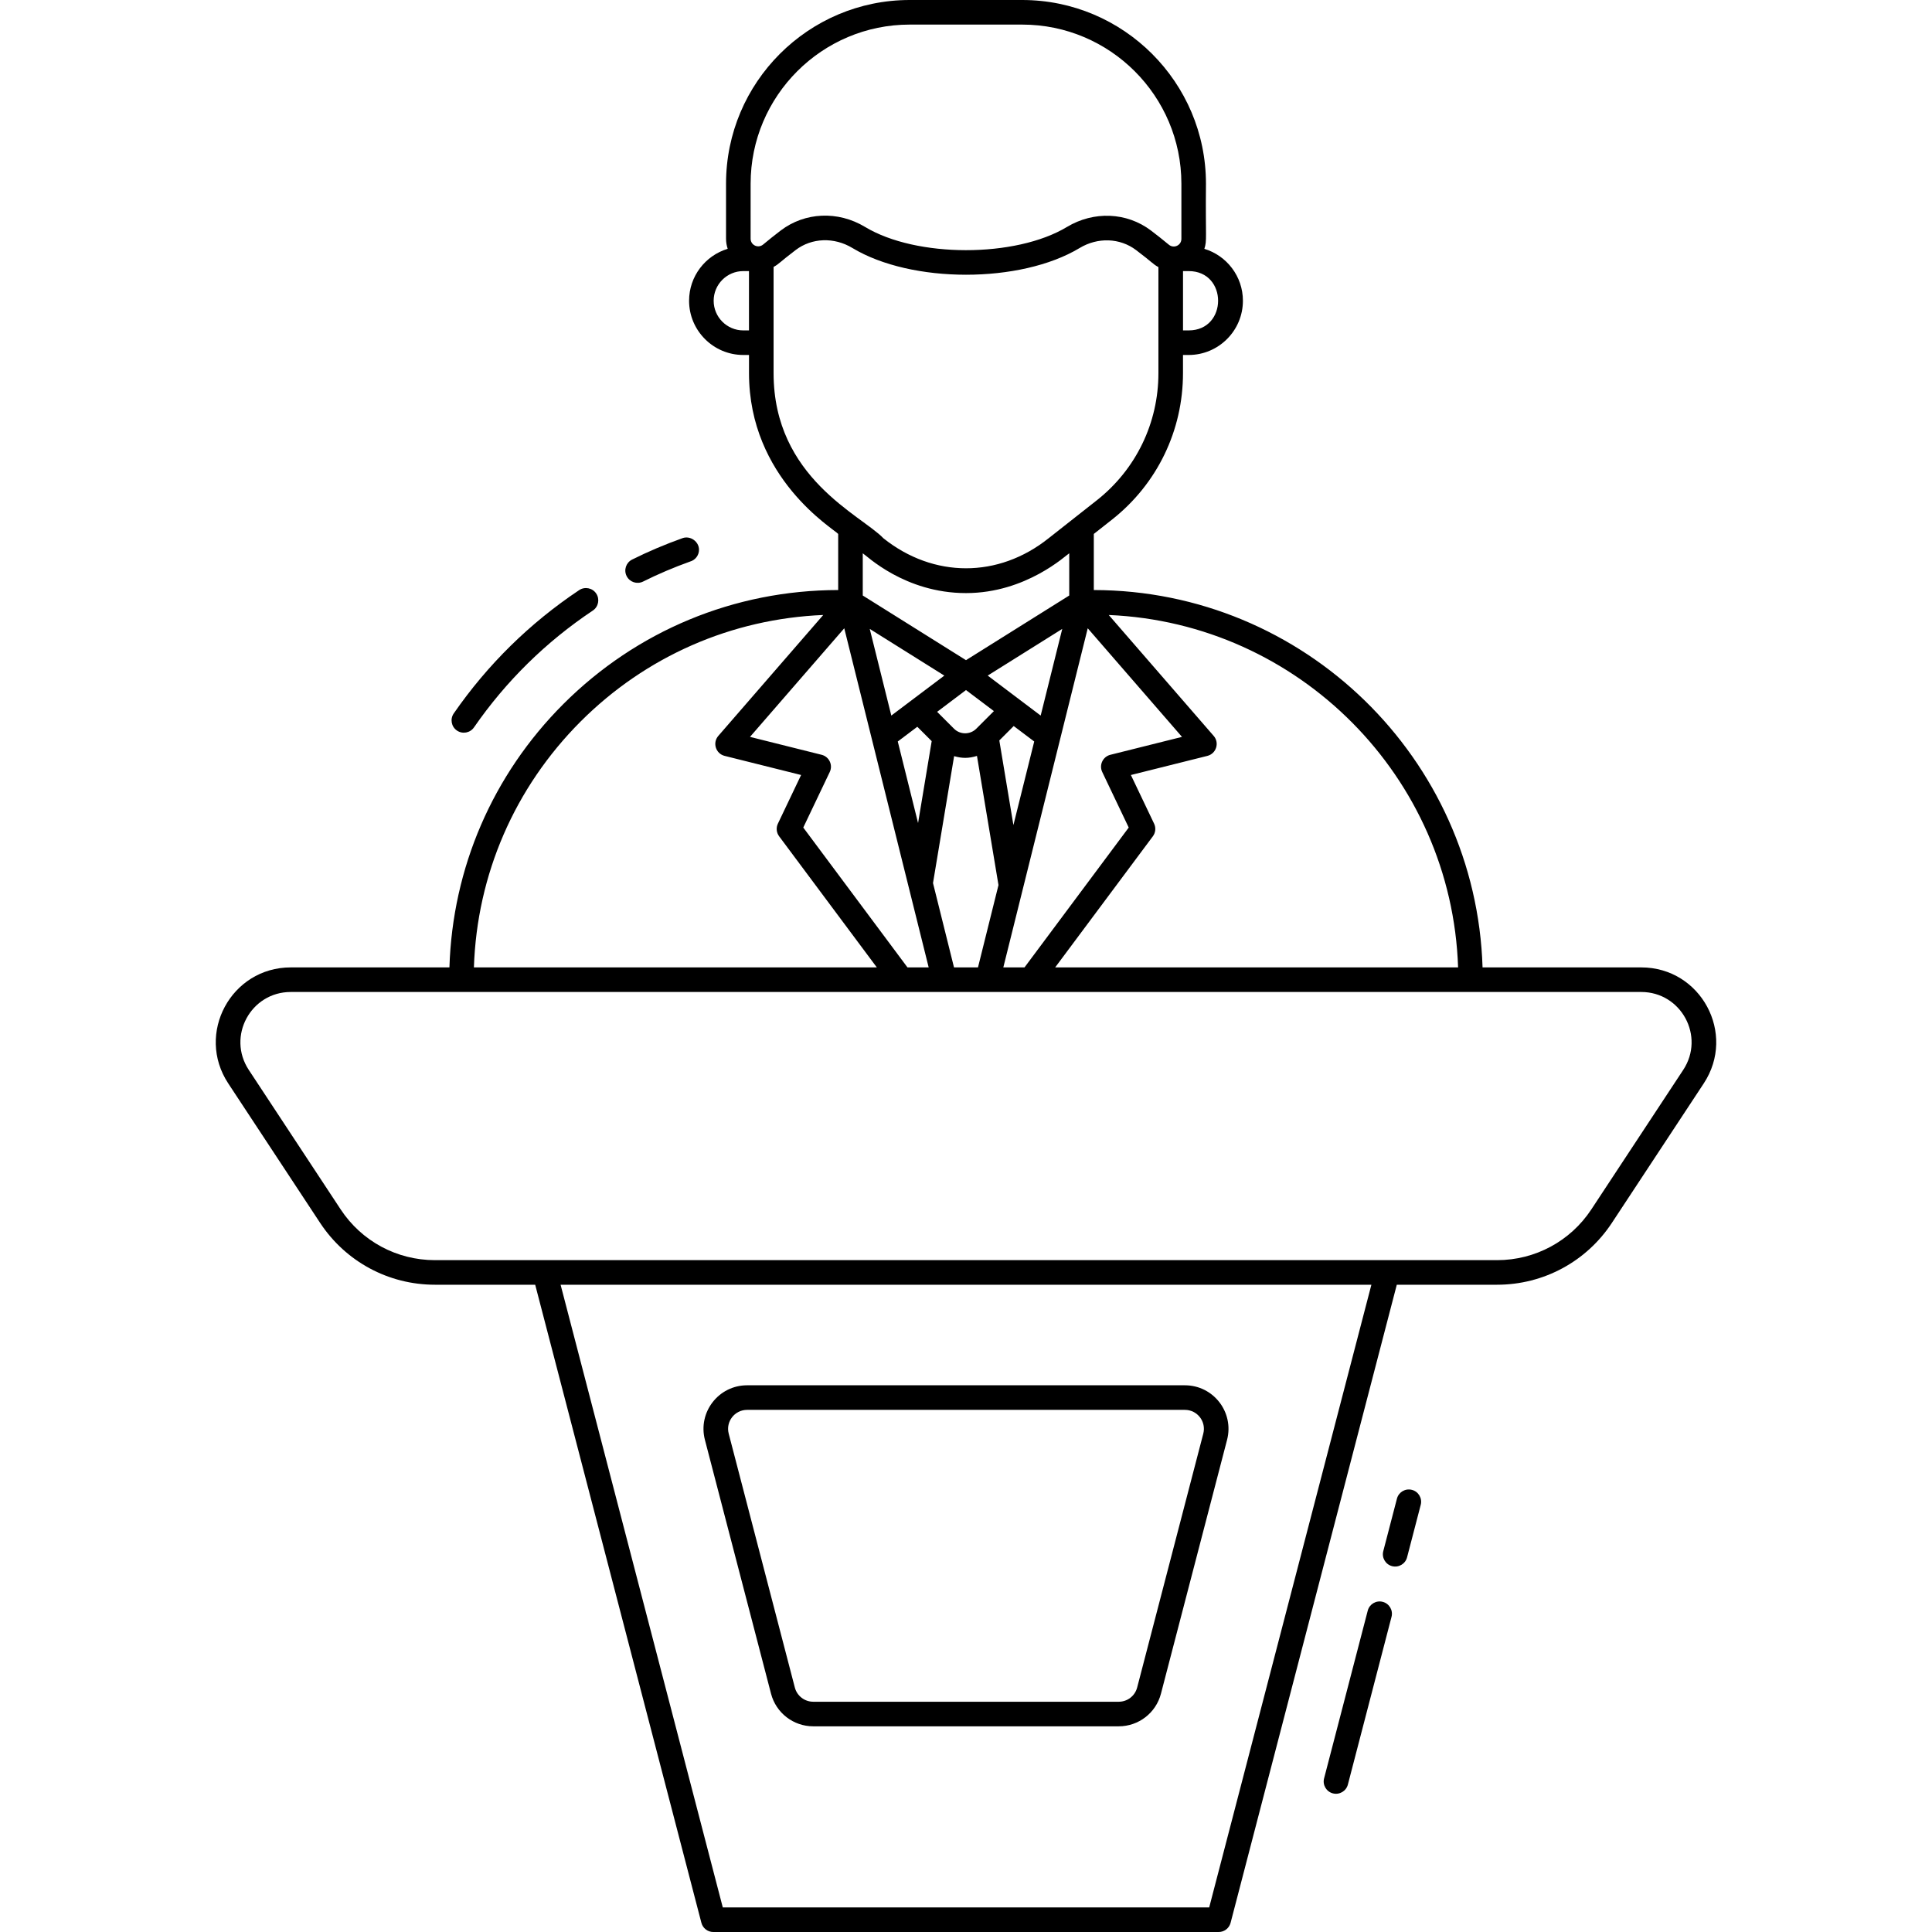
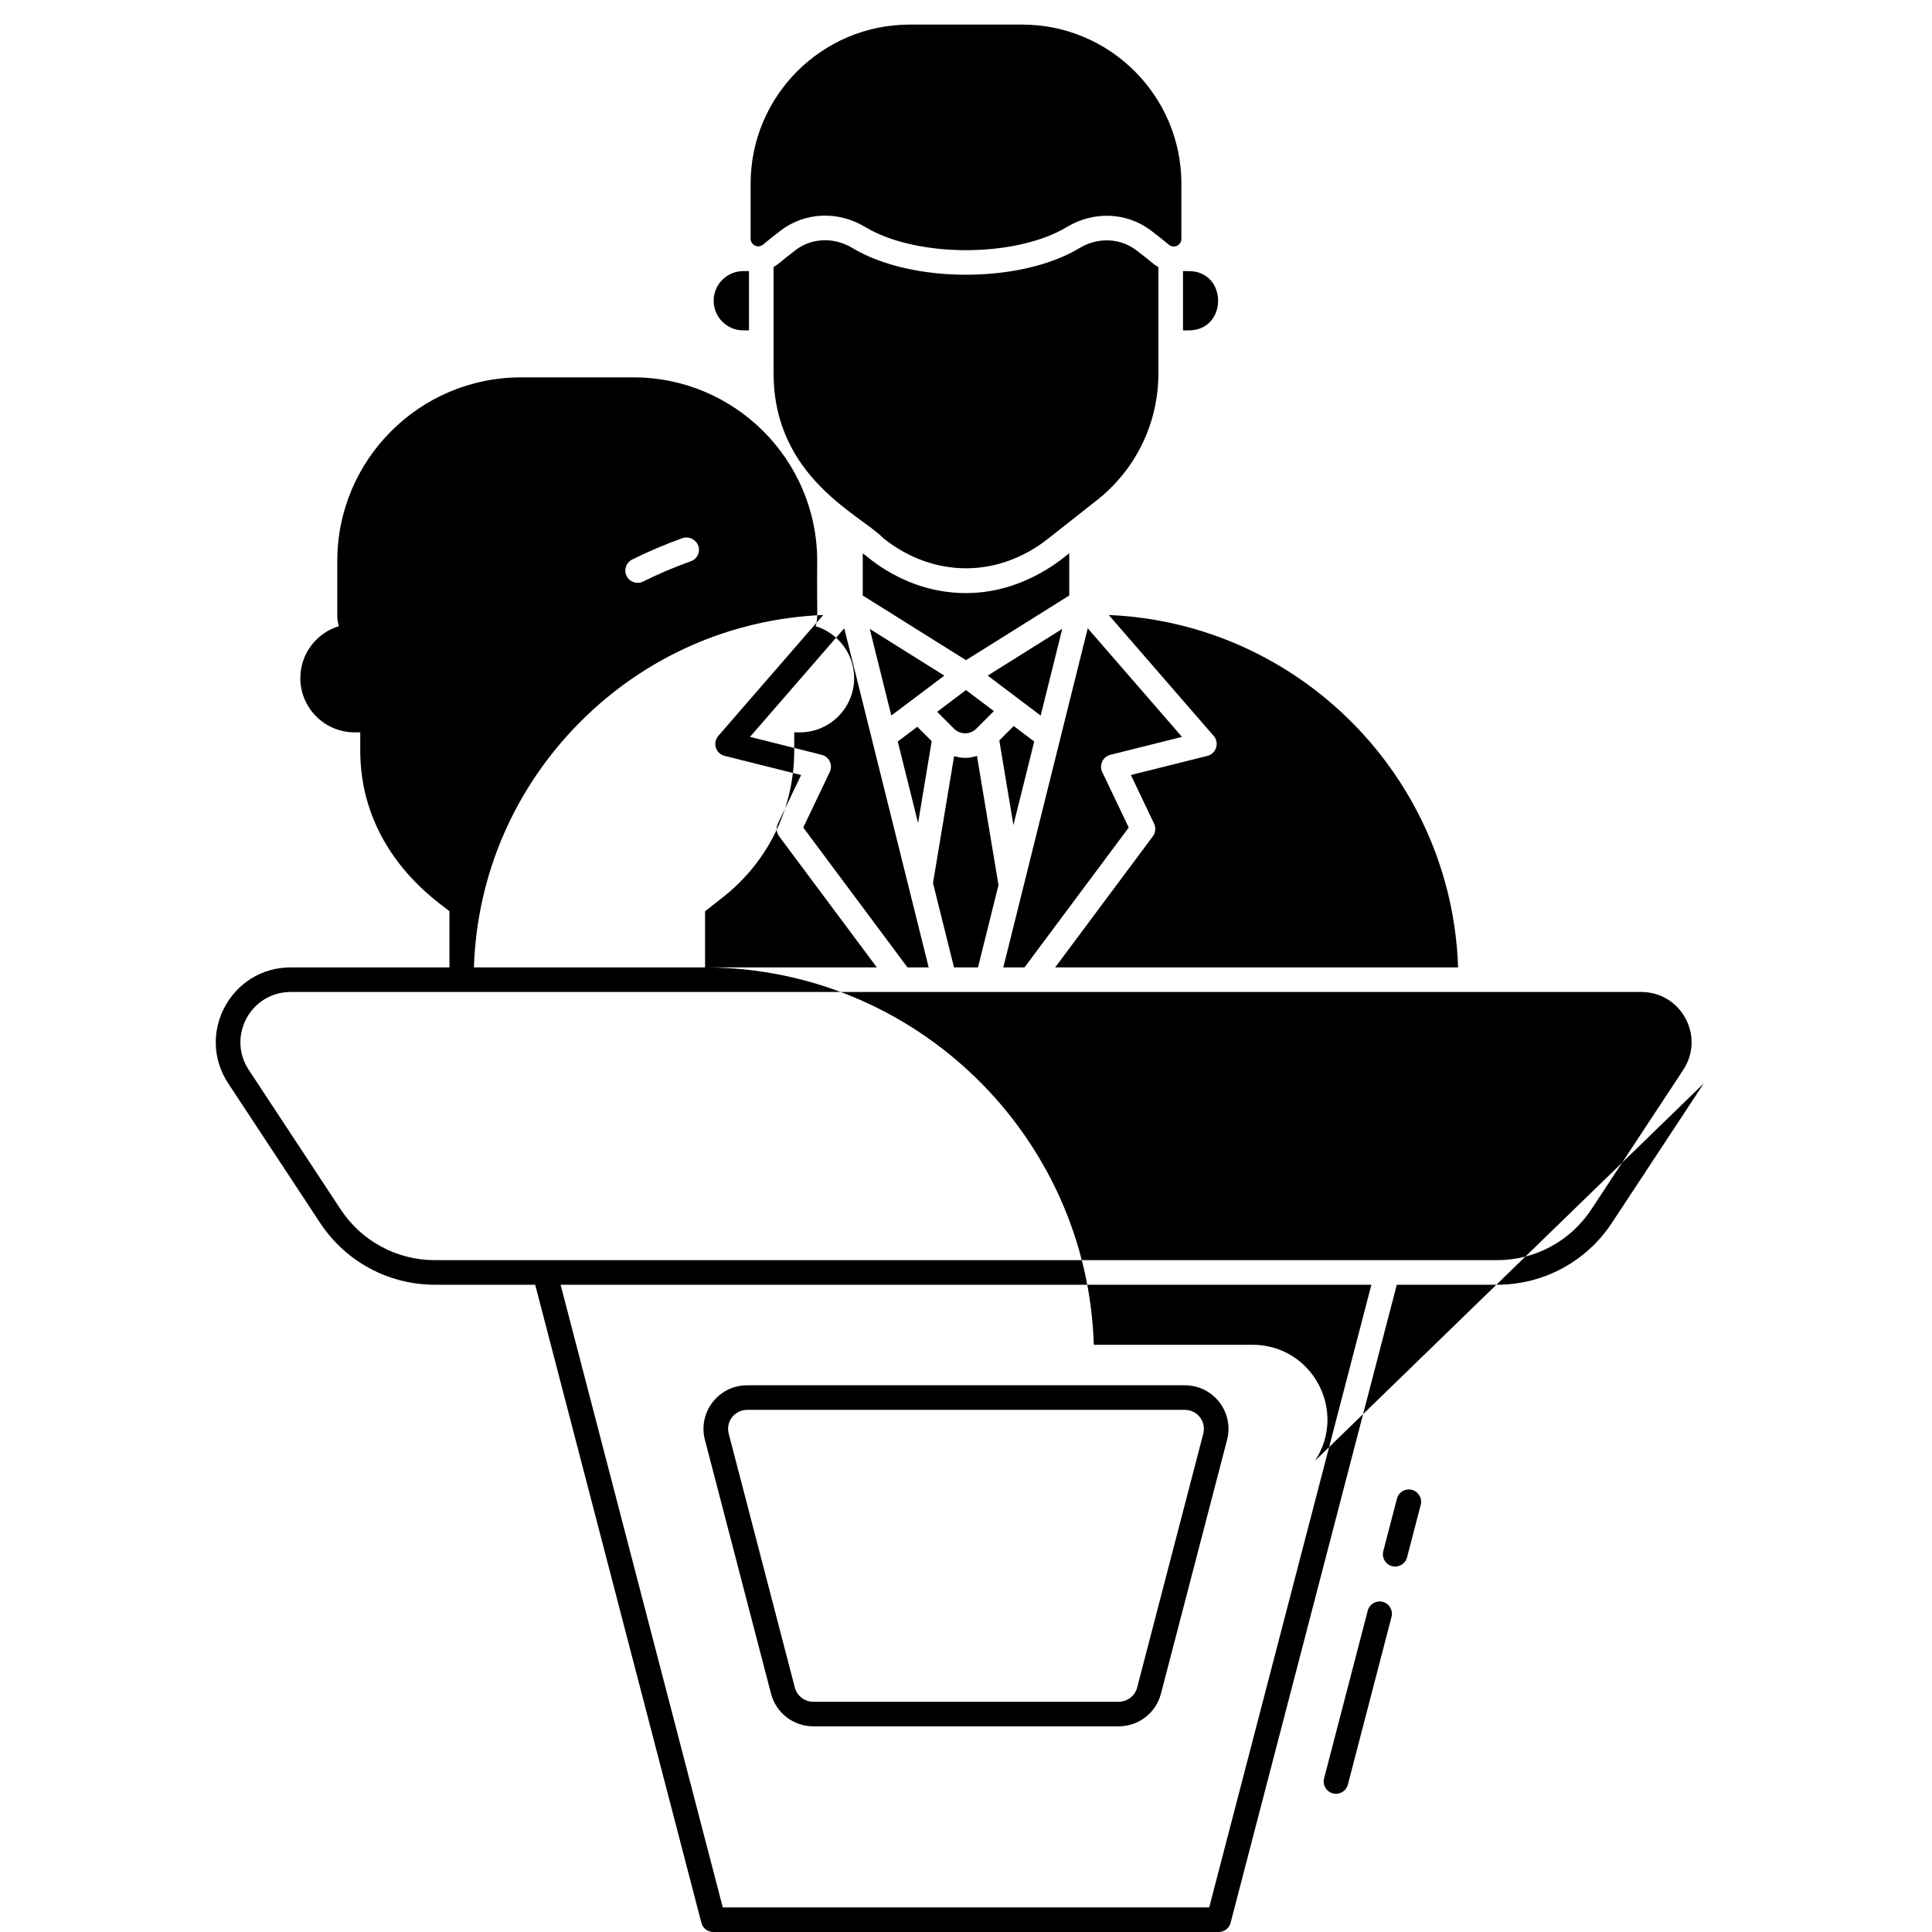
<svg xmlns="http://www.w3.org/2000/svg" id="Layer_1" height="512" viewBox="0 0 512 512" width="512">
  <g id="_x32_4_President">
-     <path d="m121.076 193.59c-1.479-1.024-1.847-3.053-.822-4.532 8.957-12.939 20.138-23.93 33.229-32.669 1.501-.998 3.522-.593 4.519.901.997 1.496.595 3.518-.901 4.517-12.409 8.282-23.005 18.698-31.493 30.959-1.014 1.468-3.039 1.855-4.532.824zm49.351-39.474c3.929-1.963 8.112-3.744 12.438-5.296 1.374-.379 2.379-1.643 2.379-3.141-.003-2.173-2.326-3.801-4.364-3.067-4.644 1.655-9.14 3.566-13.364 5.677-1.611.804-2.262 2.761-1.458 4.369.802 1.607 2.757 2.264 4.369 1.458zm281.082 133.006-24.346 36.959c-6.758 10.26-18.127 16.384-30.414 16.384h-26.583l-44.046 169.1c-.374 1.432-1.669 2.435-3.153 2.435h-133.936c-1.484 0-2.778-1.002-3.153-2.435l-44.046-169.1h-26.58c-12.287 0-23.656-6.125-30.414-16.384l-24.346-36.959c-8.699-13.206.75-30.752 16.568-30.752h42.044c.812-26.337 11.431-51.006 30.16-69.766 19.47-19.466 45.341-30.199 72.865-30.239v-14.867c-1.165-1.353-23.634-14.67-23.634-42.614v-4.813h-1.509c-7.924 0-14.372-6.448-14.372-14.373 0-6.485 4.32-11.976 10.232-13.759-.278-.849-.438-1.748-.438-2.683v-14.588c0-26.836 21.832-48.668 48.669-48.668h29.817c26.852 0 48.699 21.832 48.699 48.668-.138 14.668.315 14.977-.423 17.276 5.904 1.788 10.216 7.275 10.216 13.755 0 7.925-6.448 14.373-14.372 14.373h-1.509v4.812c0 15.195-6.822 29.315-18.717 38.743l-4.916 3.871v14.868c55.775.084 101.296 44.622 103.022 100.005h42.047c15.814 0 25.269 17.541 16.568 30.751zm-231.616-82.532-7.018 14.717 27.612 37.058h5.621c-1.4-5.624-20.637-82.903-22.37-89.866l-24.98 28.782 18.987 4.747c1.995.501 3.037 2.707 2.148 4.562zm74.361-4.562 18.987-4.747-24.98-28.782c-1.183 4.754-21.05 84.565-22.37 89.866h5.618l27.615-37.058-7.018-14.717c-.889-1.856.154-4.061 2.148-4.562zm-56.335-3.525 5.38 21.61 3.609-21.706-3.809-3.81zm30.726-4.098-3.816 3.816 3.736 22.433 5.514-22.151zm-20.294-3.767 4.471 4.472c1.624 1.626 4.275 1.627 5.908-.001l4.663-4.663-7.393-5.574zm4.47 67.727h6.357l5.431-21.813-5.702-34.229c-2.26.691-3.928.665-6.055.061l-5.595 33.632zm8.934-77.331c-.913-.689 13.374 10.101 14.035 10.6-.337 1.356 5.651-22.709 5.716-22.97 1.322-.828-19.488 12.206-19.751 12.37zm-31.262-12.37c-.377-1.514 5.63 22.628 5.716 22.97-.268.201 13.78-10.391 14.048-10.592 1.323.828-19.501-12.213-19.764-12.378zm63.34-3.686 27.805 32.041c1.595 1.841.677 4.707-1.669 5.296l-20.27 5.068 6.15 12.896c.522 1.09.395 2.379-.328 3.348l-25.889 34.739h106.777c-1.679-50.476-42.213-91.269-92.576-93.388zm21.182-91.138h-1.504v15.717h1.504c10.388 0 10.399-15.717 0-15.717zm-116.094-8.583c0 1.702 1.992 2.657 3.32 1.541 1.557-1.299 3.117-2.54 4.674-3.725 6.376-4.845 15.135-5.276 22.334-.935 13.589 8.2 39.871 8.217 53.491.014 7.112-4.282 15.85-3.923 22.265.926 1.586 1.199 3.17 2.457 4.756 3.772 1.332 1.104 3.318.161 3.318-1.544v-14.638c0-23.244-18.924-42.154-42.186-42.154h-29.817c-23.244 0-42.155 18.91-42.155 42.154zm-.433 8.583h-1.504c-4.334 0-7.857 3.526-7.857 7.859s3.525 7.859 7.857 7.859h1.504zm35.632 70.81c13.298 10.595 30.461 10.598 43.743.013l12.888-10.148c10.318-8.179 16.242-20.439 16.242-33.633v-28.098c-1.559-.856-1.492-1.169-5.916-4.511-4.277-3.235-10.158-3.448-14.975-.542-15.658 9.433-44.549 9.44-60.216-.016-4.845-2.925-10.745-2.711-15.025.543-4.379 3.329-4.338 3.649-5.853 4.479v28.146c0 27.787 23.272 37.634 29.112 43.767zm-5.479 3.977v11.188c37.495 23.482 24.561 15.382 27.359 17.135 37.503-23.488 24.555-15.378 27.359-17.135v-11.189c-.801.46-11.402 10.545-27.354 10.547-16.288 0-26.403-9.993-27.364-10.546zm-103.051 109.738h106.775l-25.887-34.739c-.722-.969-.85-2.258-.328-3.348l6.15-12.896-20.27-5.068c-2.344-.587-3.266-3.452-1.669-5.296l27.807-32.043c-24.3 1.01-46.999 10.936-64.298 28.233-17.499 17.527-27.471 40.56-28.28 65.157zm237.843 84.101h-214.869l42.982 165.02h128.903zm71.508-77.582c-43.401 0-318.846 0-357.883 0-10.619 0-16.973 11.782-11.127 20.655l24.346 36.959c5.549 8.425 14.885 13.453 24.975 13.453h281.497c10.089 0 19.425-5.028 24.975-13.453l24.346-36.959c5.84-8.867-.504-20.655-11.129-20.655zm-60.766 131.943c-1.743-.453-3.519.59-3.972 2.333l-3.621 13.913c-.453 1.741.59 3.519 2.333 3.972 1.73.448 3.516-.582 3.972-2.333l3.621-13.913c.453-1.74-.589-3.519-2.333-3.972zm-7.737 29.677c-1.736-.455-3.519.59-3.972 2.333l-11.57 44.452c-.453 1.741.59 3.519 2.333 3.972 1.73.448 3.516-.582 3.972-2.333l11.57-44.453c.453-1.739-.591-3.518-2.333-3.971zm-168.451-57.389h116.025c7.564 0 13.077 7.142 11.175 14.458l-17.525 67.28c-1.326 5.084-5.921 8.636-11.175 8.636h-80.977c-5.254 0-9.85-3.552-11.175-8.636l-17.525-67.278c-1.905-7.316 3.615-14.46 11.177-14.46zm-4.871 12.816 17.525 67.278c.577 2.216 2.58 3.766 4.87 3.766h80.977c2.29 0 4.292-1.549 4.87-3.766l17.525-67.278c.829-3.171-1.56-6.303-4.87-6.303h-116.026c-3.297.001-5.703 3.116-4.871 6.303z" />
+     <path d="m121.076 193.59c-1.479-1.024-1.847-3.053-.822-4.532 8.957-12.939 20.138-23.93 33.229-32.669 1.501-.998 3.522-.593 4.519.901.997 1.496.595 3.518-.901 4.517-12.409 8.282-23.005 18.698-31.493 30.959-1.014 1.468-3.039 1.855-4.532.824zm49.351-39.474c3.929-1.963 8.112-3.744 12.438-5.296 1.374-.379 2.379-1.643 2.379-3.141-.003-2.173-2.326-3.801-4.364-3.067-4.644 1.655-9.14 3.566-13.364 5.677-1.611.804-2.262 2.761-1.458 4.369.802 1.607 2.757 2.264 4.369 1.458zm281.082 133.006-24.346 36.959c-6.758 10.26-18.127 16.384-30.414 16.384h-26.583l-44.046 169.1c-.374 1.432-1.669 2.435-3.153 2.435h-133.936c-1.484 0-2.778-1.002-3.153-2.435l-44.046-169.1h-26.58c-12.287 0-23.656-6.125-30.414-16.384l-24.346-36.959c-8.699-13.206.75-30.752 16.568-30.752h42.044v-14.867c-1.165-1.353-23.634-14.67-23.634-42.614v-4.813h-1.509c-7.924 0-14.372-6.448-14.372-14.373 0-6.485 4.32-11.976 10.232-13.759-.278-.849-.438-1.748-.438-2.683v-14.588c0-26.836 21.832-48.668 48.669-48.668h29.817c26.852 0 48.699 21.832 48.699 48.668-.138 14.668.315 14.977-.423 17.276 5.904 1.788 10.216 7.275 10.216 13.755 0 7.925-6.448 14.373-14.372 14.373h-1.509v4.812c0 15.195-6.822 29.315-18.717 38.743l-4.916 3.871v14.868c55.775.084 101.296 44.622 103.022 100.005h42.047c15.814 0 25.269 17.541 16.568 30.751zm-231.616-82.532-7.018 14.717 27.612 37.058h5.621c-1.4-5.624-20.637-82.903-22.37-89.866l-24.98 28.782 18.987 4.747c1.995.501 3.037 2.707 2.148 4.562zm74.361-4.562 18.987-4.747-24.98-28.782c-1.183 4.754-21.05 84.565-22.37 89.866h5.618l27.615-37.058-7.018-14.717c-.889-1.856.154-4.061 2.148-4.562zm-56.335-3.525 5.38 21.61 3.609-21.706-3.809-3.81zm30.726-4.098-3.816 3.816 3.736 22.433 5.514-22.151zm-20.294-3.767 4.471 4.472c1.624 1.626 4.275 1.627 5.908-.001l4.663-4.663-7.393-5.574zm4.47 67.727h6.357l5.431-21.813-5.702-34.229c-2.26.691-3.928.665-6.055.061l-5.595 33.632zm8.934-77.331c-.913-.689 13.374 10.101 14.035 10.6-.337 1.356 5.651-22.709 5.716-22.97 1.322-.828-19.488 12.206-19.751 12.37zm-31.262-12.37c-.377-1.514 5.63 22.628 5.716 22.97-.268.201 13.78-10.391 14.048-10.592 1.323.828-19.501-12.213-19.764-12.378zm63.34-3.686 27.805 32.041c1.595 1.841.677 4.707-1.669 5.296l-20.27 5.068 6.15 12.896c.522 1.09.395 2.379-.328 3.348l-25.889 34.739h106.777c-1.679-50.476-42.213-91.269-92.576-93.388zm21.182-91.138h-1.504v15.717h1.504c10.388 0 10.399-15.717 0-15.717zm-116.094-8.583c0 1.702 1.992 2.657 3.32 1.541 1.557-1.299 3.117-2.54 4.674-3.725 6.376-4.845 15.135-5.276 22.334-.935 13.589 8.2 39.871 8.217 53.491.014 7.112-4.282 15.85-3.923 22.265.926 1.586 1.199 3.17 2.457 4.756 3.772 1.332 1.104 3.318.161 3.318-1.544v-14.638c0-23.244-18.924-42.154-42.186-42.154h-29.817c-23.244 0-42.155 18.91-42.155 42.154zm-.433 8.583h-1.504c-4.334 0-7.857 3.526-7.857 7.859s3.525 7.859 7.857 7.859h1.504zm35.632 70.81c13.298 10.595 30.461 10.598 43.743.013l12.888-10.148c10.318-8.179 16.242-20.439 16.242-33.633v-28.098c-1.559-.856-1.492-1.169-5.916-4.511-4.277-3.235-10.158-3.448-14.975-.542-15.658 9.433-44.549 9.44-60.216-.016-4.845-2.925-10.745-2.711-15.025.543-4.379 3.329-4.338 3.649-5.853 4.479v28.146c0 27.787 23.272 37.634 29.112 43.767zm-5.479 3.977v11.188c37.495 23.482 24.561 15.382 27.359 17.135 37.503-23.488 24.555-15.378 27.359-17.135v-11.189c-.801.46-11.402 10.545-27.354 10.547-16.288 0-26.403-9.993-27.364-10.546zm-103.051 109.738h106.775l-25.887-34.739c-.722-.969-.85-2.258-.328-3.348l6.15-12.896-20.27-5.068c-2.344-.587-3.266-3.452-1.669-5.296l27.807-32.043c-24.3 1.01-46.999 10.936-64.298 28.233-17.499 17.527-27.471 40.56-28.28 65.157zm237.843 84.101h-214.869l42.982 165.02h128.903zm71.508-77.582c-43.401 0-318.846 0-357.883 0-10.619 0-16.973 11.782-11.127 20.655l24.346 36.959c5.549 8.425 14.885 13.453 24.975 13.453h281.497c10.089 0 19.425-5.028 24.975-13.453l24.346-36.959c5.84-8.867-.504-20.655-11.129-20.655zm-60.766 131.943c-1.743-.453-3.519.59-3.972 2.333l-3.621 13.913c-.453 1.741.59 3.519 2.333 3.972 1.73.448 3.516-.582 3.972-2.333l3.621-13.913c.453-1.74-.589-3.519-2.333-3.972zm-7.737 29.677c-1.736-.455-3.519.59-3.972 2.333l-11.57 44.452c-.453 1.741.59 3.519 2.333 3.972 1.73.448 3.516-.582 3.972-2.333l11.57-44.453c.453-1.739-.591-3.518-2.333-3.971zm-168.451-57.389h116.025c7.564 0 13.077 7.142 11.175 14.458l-17.525 67.28c-1.326 5.084-5.921 8.636-11.175 8.636h-80.977c-5.254 0-9.85-3.552-11.175-8.636l-17.525-67.278c-1.905-7.316 3.615-14.46 11.177-14.46zm-4.871 12.816 17.525 67.278c.577 2.216 2.58 3.766 4.87 3.766h80.977c2.29 0 4.292-1.549 4.87-3.766l17.525-67.278c.829-3.171-1.56-6.303-4.87-6.303h-116.026c-3.297.001-5.703 3.116-4.871 6.303z" />
  </g>
</svg>